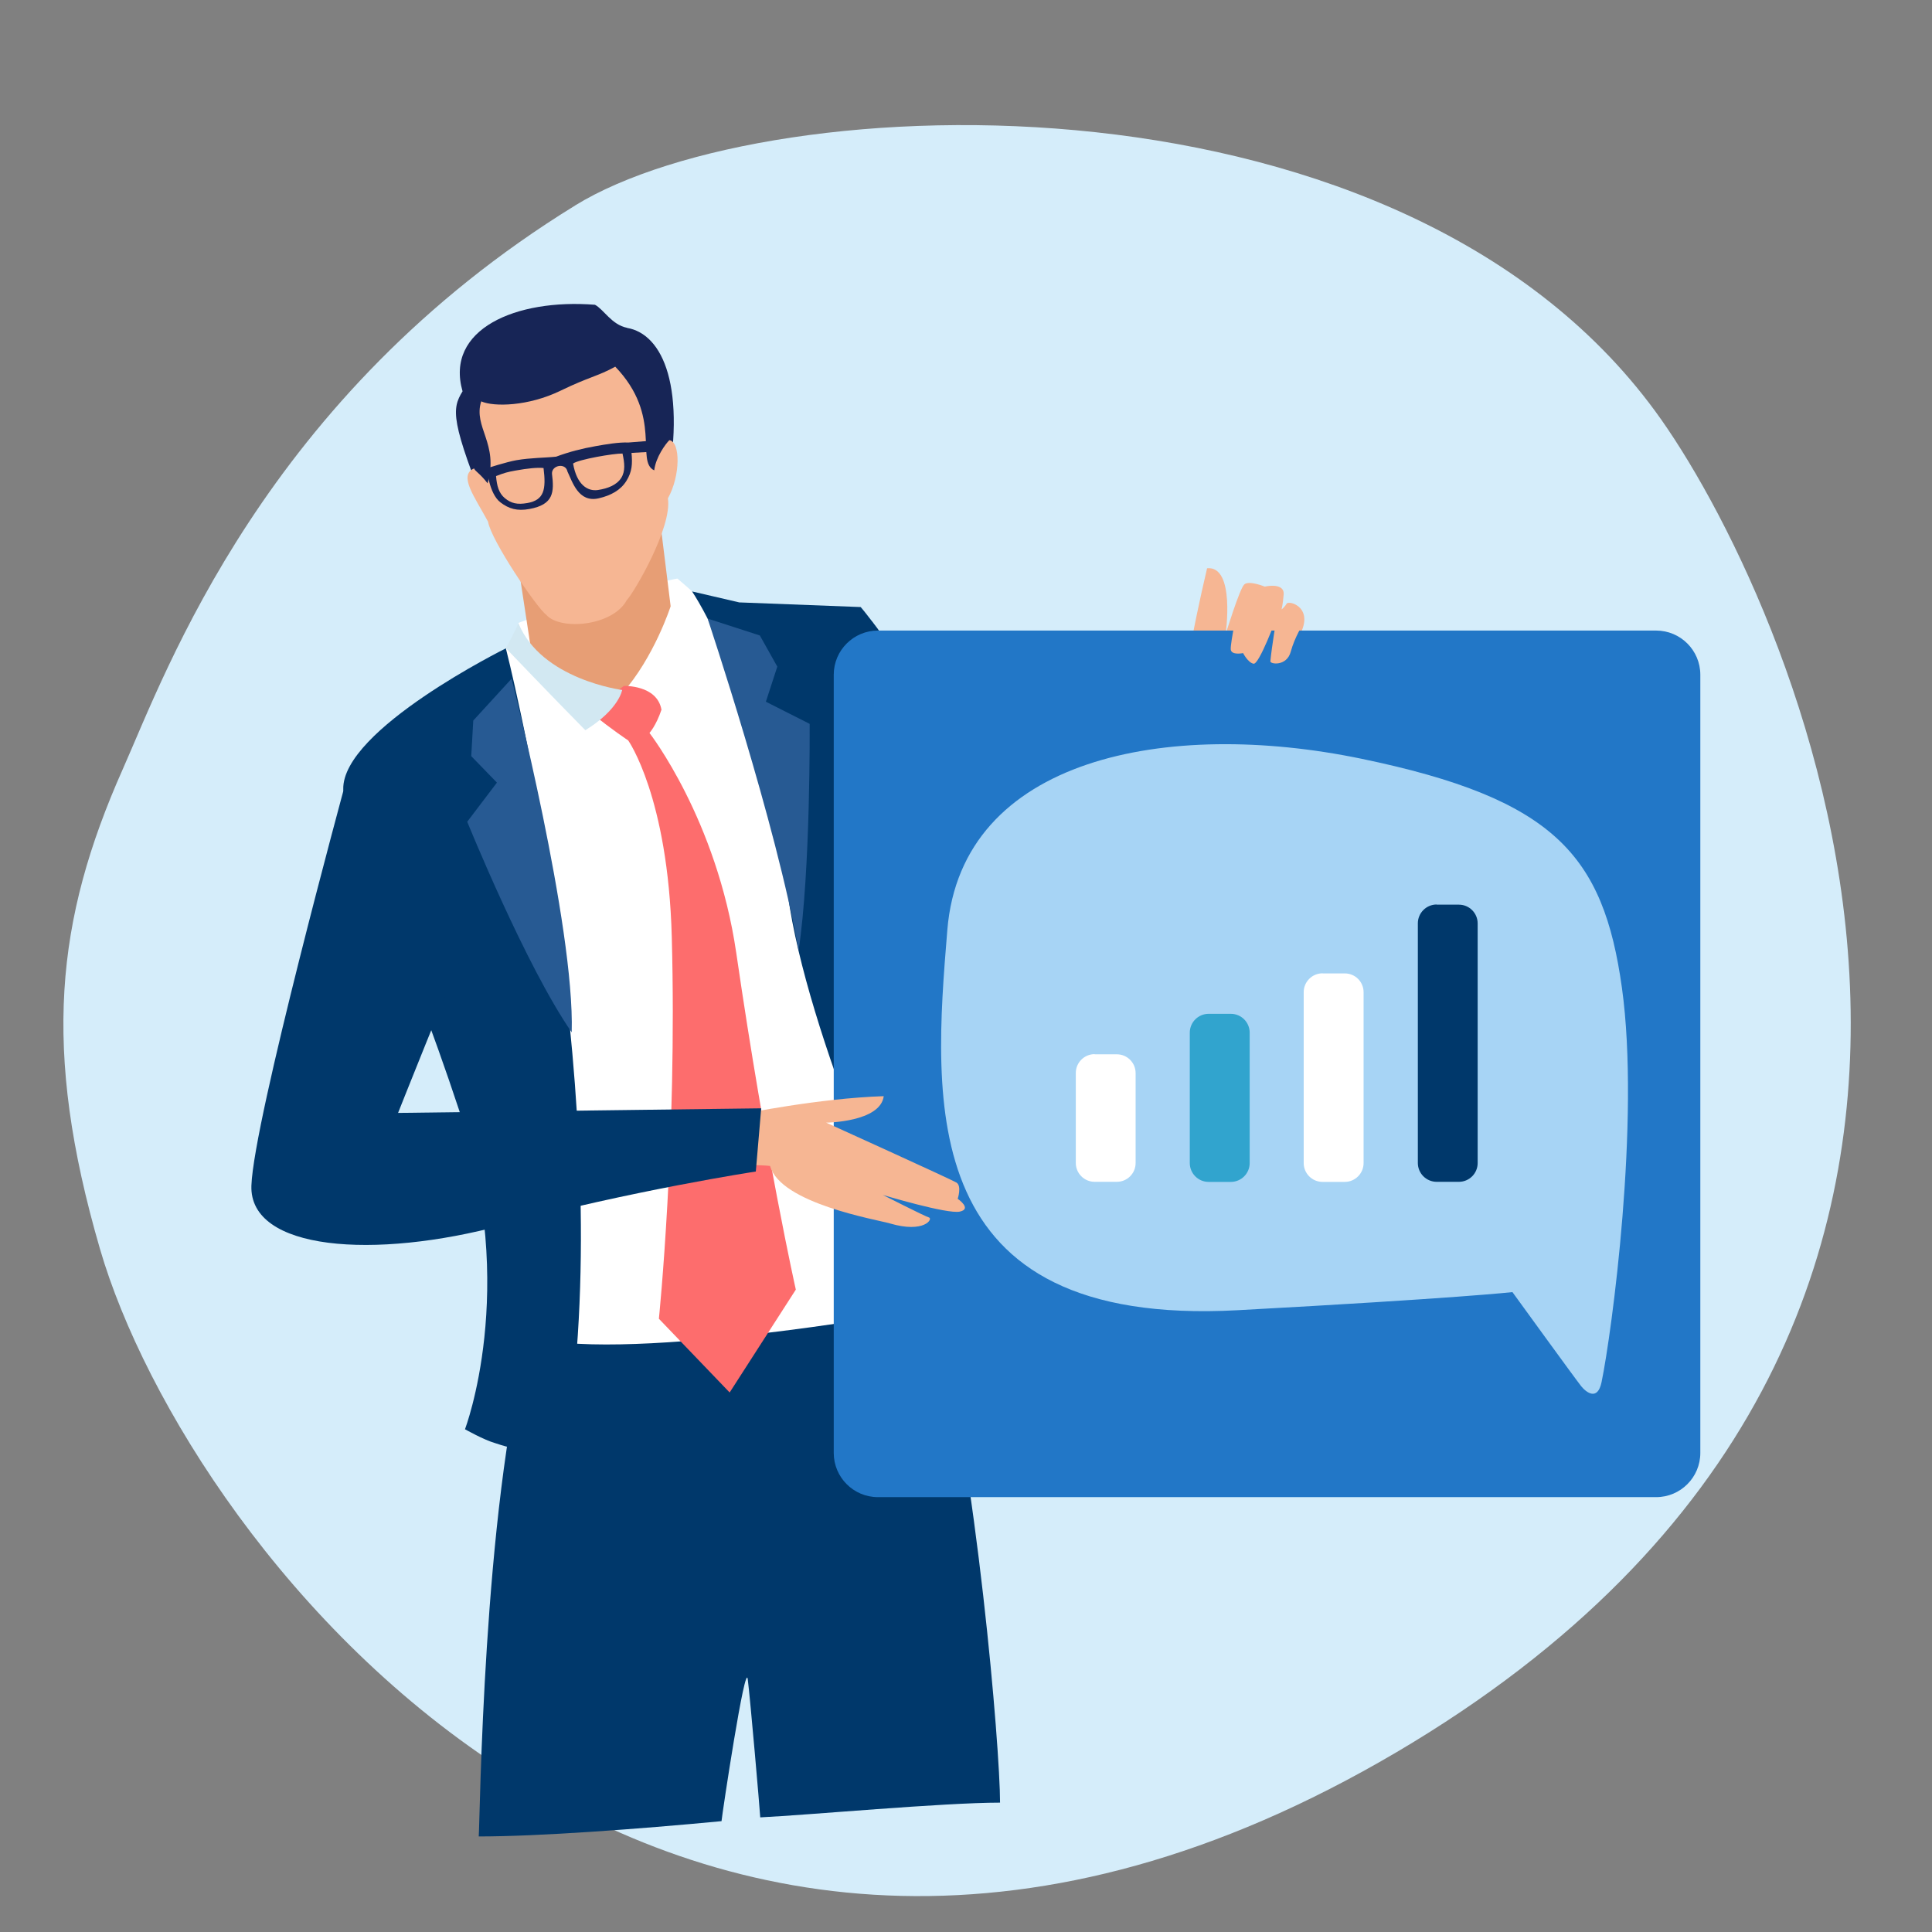
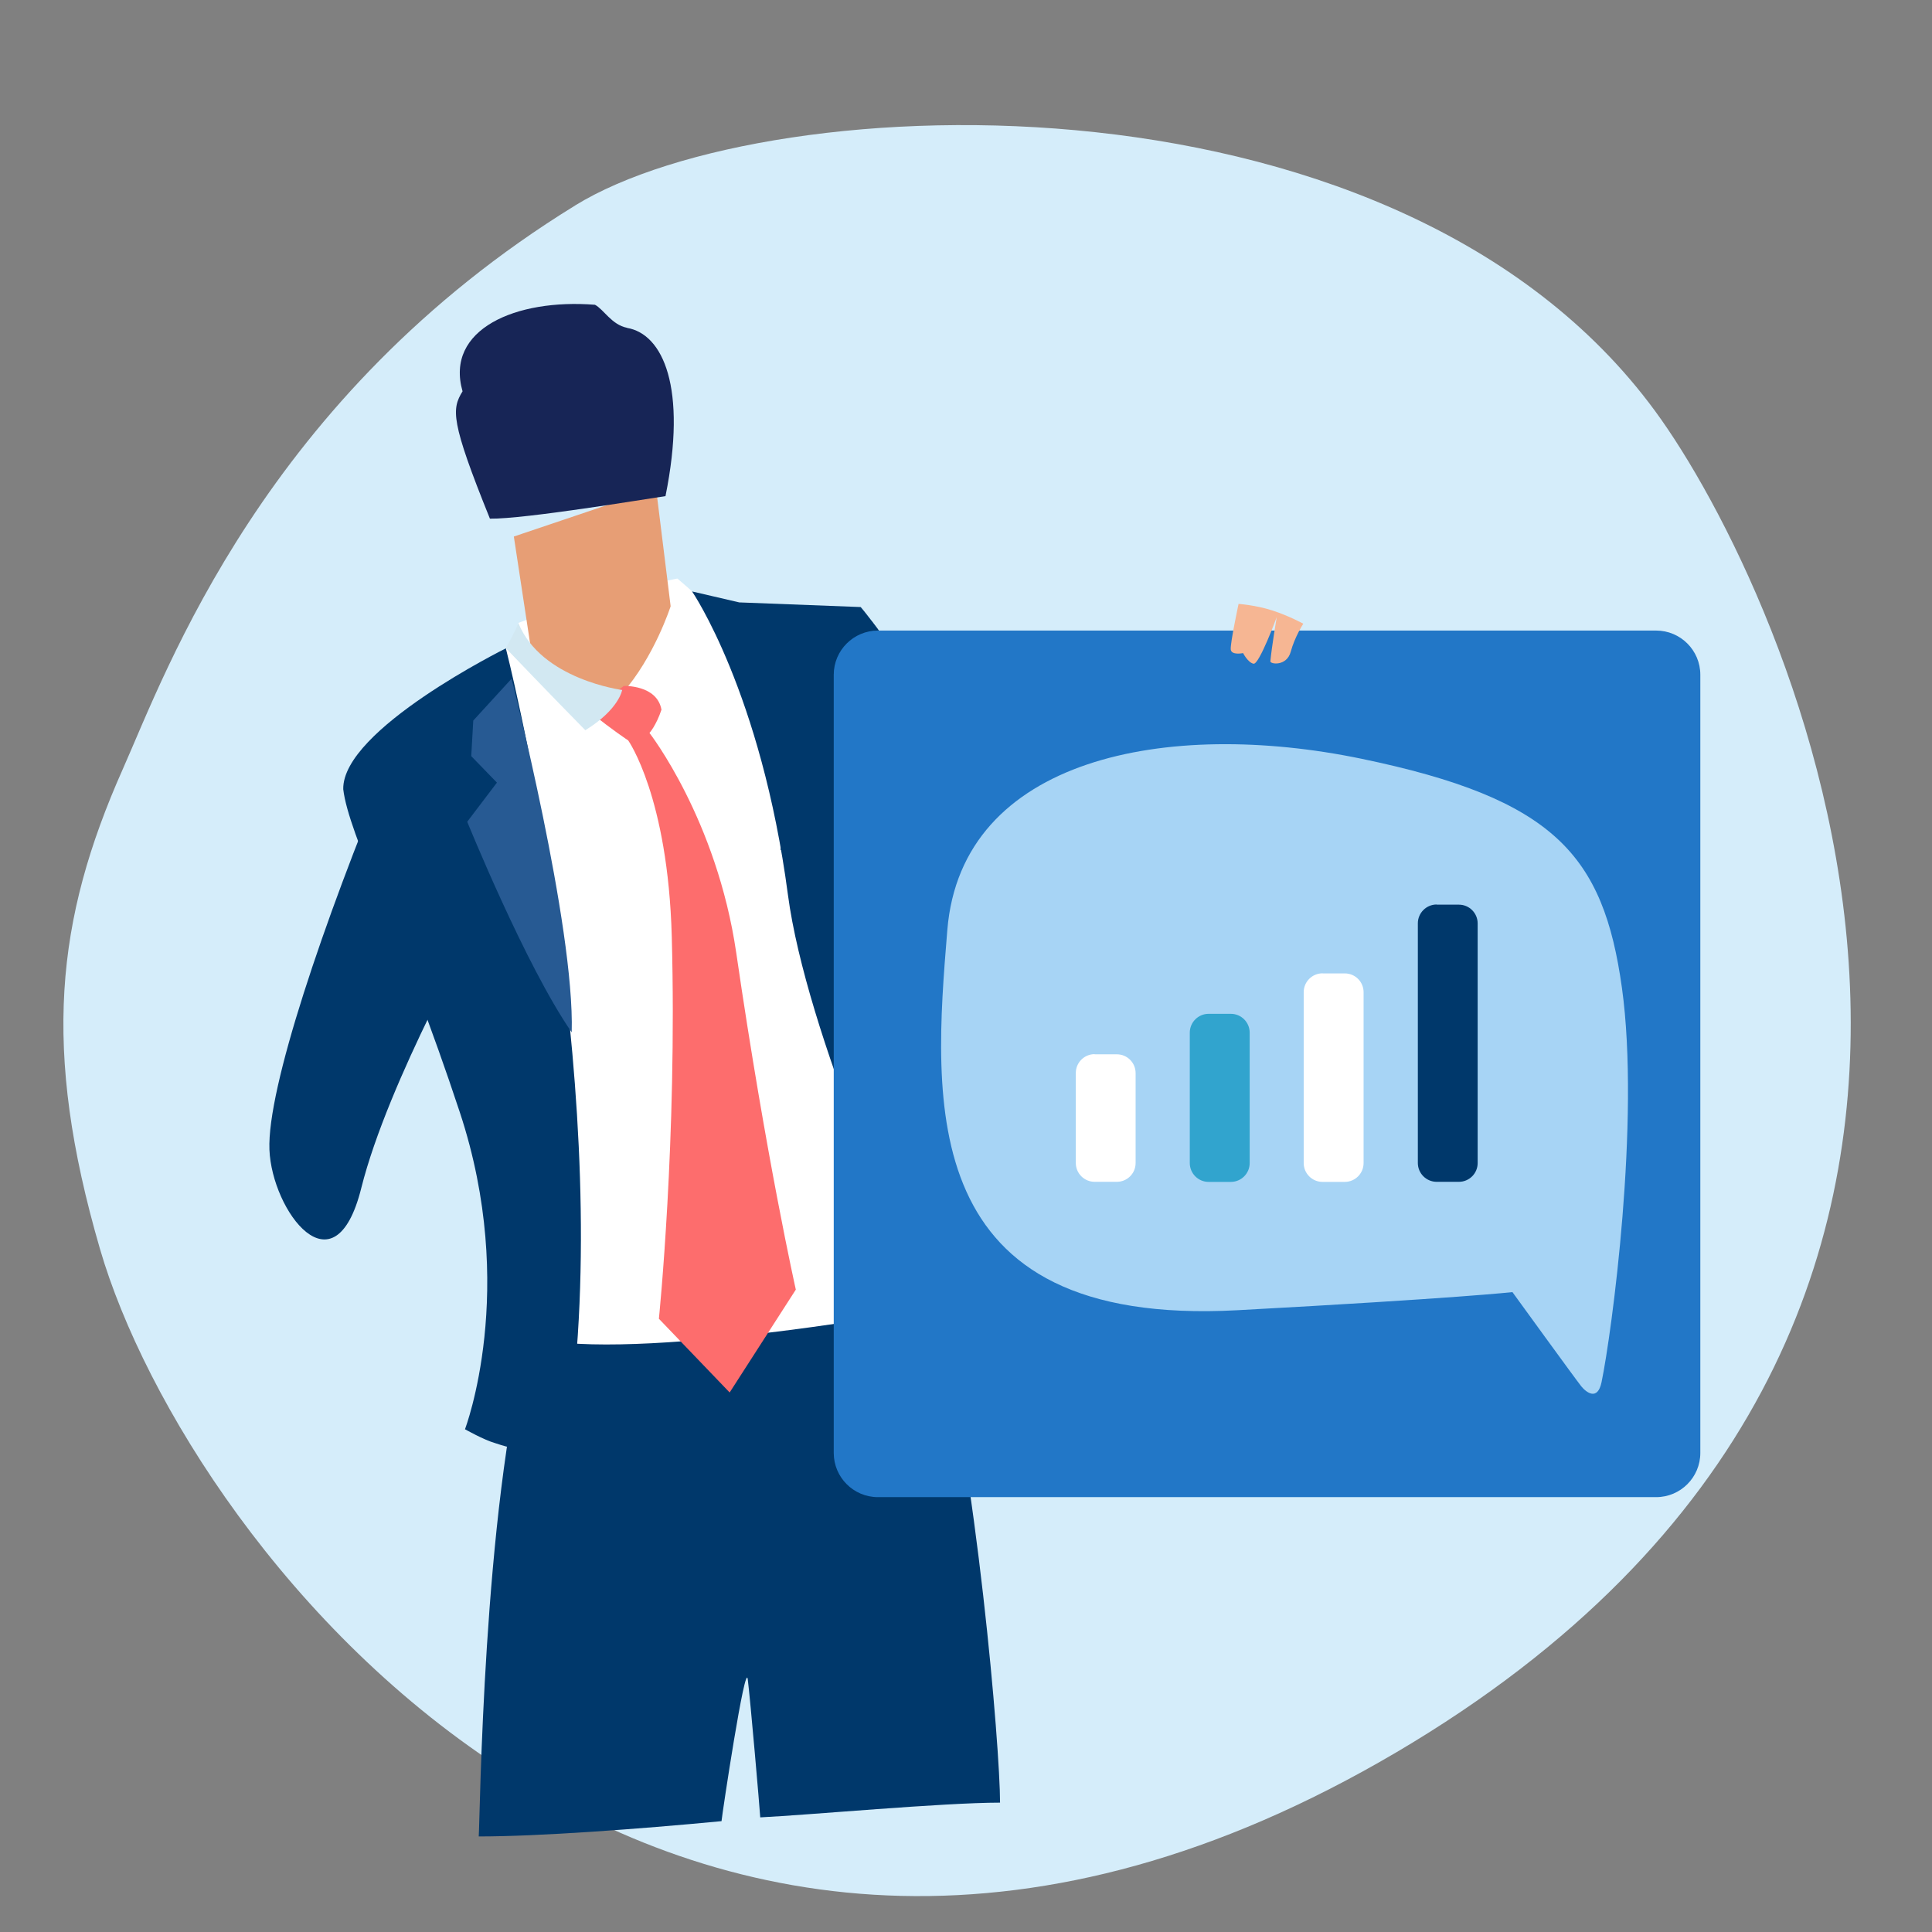
<svg xmlns="http://www.w3.org/2000/svg" id="_レイヤー_2" data-name="レイヤー 2" viewBox="0 0 240 240">
  <rect x="0" y="0" width="240" height="240" fill="#808080" stroke="none" />
  <defs>
    <clipPath id="clippath">
      <rect x="31.23" y="37.76" width="180" height="190.37" style="fill: none; stroke-width: 0px;" />
    </clipPath>
    <clipPath id="clippath-1">
      <rect x="31.23" y="37.76" width="180" height="190.37" style="fill: none; stroke-width: 0px;" />
    </clipPath>
    <clipPath id="clippath-2">
      <rect x="116.9" y="92.44" width="85.33" height="80.7" style="fill: none; stroke-width: 0px;" />
    </clipPath>
    <clipPath id="clippath-3">
      <rect x="116.9" y="92.44" width="85.33" height="80.7" style="fill: none; stroke-width: 0px;" />
    </clipPath>
  </defs>
  <g id="_レイヤー_1-2" data-name="レイヤー 1">
    <g id="img_proc01">
      <rect width="240" height="240" style="fill: none; stroke-width: 0px;" />
      <path d="M71.45,25.52c24.19-14.9,103.37-18.21,134.92,26.61,16.76,23.81,56.86,112.69-32.93,165.56-89.79,52.86-150.06-24.88-161.02-62.54-7.24-24.88-5.49-40.88,2.83-59.6,5.42-12.19,17.59-46.25,56.19-70.02Z" style="fill: #d5edfa; stroke-width: 0px;" />
      <g id="_アートワーク_17" data-name="アートワーク 17">
        <g style="clip-path: url(#clippath);">
          <g style="clip-path: url(#clippath-1);">
-             <path d="M146.65,87.02s1.43-8.57,3.3-16.43c3.54-.34,2.3,8.2,2.3,8.2,0,0,1.73-5.63,2.31-6.18.58-.55,2.55.26,2.55.26,0,0,2.48-.58,2.35,1-.1,1.25-.26,1.83-.26,1.83,0,0,.35-.24.63-.71.28-.47,3.73.5,1.39,4.3-.89,1.45-3.23,8-8.06,8.05-.21.46-2.93,3.49-2.93,3.49l-3.59-3.81Z" style="fill: #f6b693; stroke-width: 0px;" />
+             <path d="M146.65,87.02c3.54-.34,2.3,8.2,2.3,8.2,0,0,1.73-5.63,2.31-6.18.58-.55,2.55.26,2.55.26,0,0,2.48-.58,2.35,1-.1,1.25-.26,1.83-.26,1.83,0,0,.35-.24.63-.71.28-.47,3.73.5,1.39,4.3-.89,1.45-3.23,8-8.06,8.05-.21.46-2.93,3.49-2.93,3.49l-3.59-3.81Z" style="fill: #f6b693; stroke-width: 0px;" />
            <path d="M123.69,169.28s-28.47,8.87-33.48-2.29c-5.01-11.16,27.9-7.87,27.9-7.87l5.58,10.16Z" style="fill: #275a93; stroke-width: 0px;" />
            <path d="M149.93,82.64c-6.87,25.94-13.94,34.48-16.79,40.6-2.85,6.12,7.58,17.9,14.7,6.34,7.12-11.56,10.6-43.36,10.6-43.36,0,0-2.92-5.2-8.51-3.58" style="fill: #00386b; stroke-width: 0px;" />
            <path d="M59.55,114.32s-3.03-39.11-11.22-19.4c-8.19,19.71-15.16,40.32-14.86,47.9.3,7.58,8.08,18.1,11.41,4.76,3.34-13.34,14.66-33.26,14.66-33.26" style="fill: #00386b; stroke-width: 0px;" />
            <path d="M59.47,228.13c.16-1.98.52-40.52,6.06-61.29,8.74-32.75,43.69-31.21,50.61-4.42,5.19,20.08,8.09,54.71,8.09,61.51-7.11,0-23.76,1.54-29.79,1.83-.06-1.08-1.24-14.73-1.55-17.15-.3-2.43-3.18,16.71-3.26,17.62-10.41.99-22.69,1.9-30.16,1.9" style="fill: #00386b; stroke-width: 0px;" />
            <path d="M51.87,95.32s6.14-8.07,10.82-14.59c1.8-2.51,1.74-2.75,1.71-3.35,8.69-3.44,19.75-5.51,19.75-5.51,0,0,26.54,22.04,24.31,37.6-2.22,15.56,7.68,52.96,7.68,52.96,0,0-34.77,6.47-48.71,4.04-4.24-35.57-15.56-71.15-15.56-71.15" style="fill: #fff; stroke-width: 0px;" />
            <path d="M57.76,177.55s6.64-17.35-.64-39.38c-7.28-22.03-13.83-34.51-14.48-40.13-.15-7.43,20.2-17.5,20.2-17.5,0,0,12.31,48.2,8.64,89.16-1.2,13.38-8.56,9.97-9.97,9.57-1.41-.4-3.74-1.72-3.74-1.72" style="fill: #00386b; stroke-width: 0px;" />
            <path d="M91.78,74.82l-5.81-1.35s8.58,12.53,11.91,37.69c2.26,17.07,15.03,45.82,18.26,51.27,3.23,5.46,7.07,14.35,7.07,14.35,0,0,8.17-7.06,6.35-11.5-1.82-4.45-14.6-16.22-16.22-33.81-1.62-17.58,1.4-24.55,2.21-34.86.81-10.31-8.63-21.2-8.63-21.2l-15.14-.58Z" style="fill: #00386b; stroke-width: 0px;" />
            <path d="M106.55,75.61c3.86,1.47,16.09,28.12,26.45,37.33,7.71,6.86,9.03,26.44-3.79,18.6-10.08-6.17-19.68-24.61-32.24-25.95.45-7.42,5.72-31.45,9.58-29.98" style="fill: #00386b; stroke-width: 0px;" />
            <path d="M63.83,66.64l2.26,14.86s5.89,5.19,11.2,4.63c3.99-4.5,6.02-10.82,6.02-10.82l-1.81-14.62-17.67,5.96Z" style="fill: #e79e75; stroke-width: 0px;" />
            <path d="M77.51,85.21s4.11-.15,4.66,2.95c-.66,1.98-1.49,2.89-1.49,2.89,0,0,8.36,10.74,10.78,27.32,3.71,25.45,7.4,41.83,7.4,41.83l-8.22,12.78-8.79-9.16s2.28-22.27,1.6-47.46c-.47-17.39-5.41-24.38-5.41-24.38,0,0-2.11-1.4-4.35-3.23,2.74-2.84,3.82-3.55,3.82-3.55" style="fill: #fd6d6d; stroke-width: 0px;" />
            <path d="M77.29,85.7s-.37,2.42-4.58,5.01c-4.18-4.24-9.88-10.2-9.88-10.2,0,0,1.23-2.14,1.56-3.12,2.84,7.03,12.89,8.32,12.89,8.32" style="fill: #d2e8f2; stroke-width: 0px;" />
            <path d="M71.02,128.24c-5.73-8.27-12.98-26.16-12.98-26.16l3.69-4.86-3.19-3.29.25-4.42,4.76-5.2s7.85,30.76,7.47,43.93" style="fill: #275a93; stroke-width: 0px;" />
-             <path d="M99.2,118.12c1.51-9.95,1.38-28.2,1.38-28.2l-5.44-2.75,1.42-4.36-2.17-3.87-6.49-2.1s8.56,25.53,11.31,41.27" style="fill: #275a93; stroke-width: 0px;" />
            <path d="M77.89,40.72c-1.91-.38-2.9-2.29-3.98-2.86-9.83-.78-18.66,3.04-16.45,10.75-1.35,2.21-1.53,3.63,3.4,15.82,4.32.06,19.38-2.45,21.81-2.8,2.72-13.49-.31-20.15-4.79-20.9" style="fill: #172556; stroke-width: 0px;" />
-             <path d="M59.78,49.85c-1.03,3.24,2.22,5.23.79,10.19-1-1.29-1.51-1.45-1.68-1.85-1.97.86.05,3.49,1.74,6.62.36,2.28,5.98,10.62,7.26,11.6,1.79,1.94,8.25,1.36,9.98-1.87.88-.91,5.66-9.04,5.1-12.63,1.58-2.84,1.56-7.03.18-7.23-.46.45-1.69,2.11-1.88,3.75-2.37-1.11,1.08-6.72-4.84-12.88-2.18,1.2-3.25,1.26-6.81,2.99-4,1.94-8.27,2.02-9.84,1.32" style="fill: #f6b693; stroke-width: 0px;" />
            <path d="M78.1,54.97c-1.27-.05-2.86.23-4.1.45-1.76.31-3.3.71-4.92,1.31-1.28.14-3.18.13-4.94.44-1.24.22-3.66,1-3.66,1,0,0,.24,3.14,1.69,4.24,1.03.79,2.07,1.1,3.59.82,3.03-.55,3.09-2.1,2.81-4.37-.07-1.07,1.69-1.42,1.92-.29.61,1.26,1.36,3.92,3.89,3.33,1.51-.35,2.71-1.01,3.42-2.14.74-1.17.77-2.16.65-3.5l2.83-.16.19-1.4-3.4.27ZM65.5,62.49c-1.24.22-2.01.04-2.79-.61-.75-.62-.99-1.54-1.09-2.74,1.04-.4,1.38-.5,2.44-.69,1.5-.27,2.7-.39,3.46-.31.34,2.7.06,3.98-2.01,4.35M77.17,59.37c-.56.88-1.65,1.31-2.89,1.5-1.26.19-2.63-.62-3.09-3.29.7-.51,5.04-1.26,6.14-1.24.26,1.17.37,2.19-.16,3.03" style="fill: #172556; stroke-width: 0px;" />
            <path d="M103.57,180.49v-96.67c0-3.03,2.46-5.49,5.49-5.49h96.67c3.03,0,5.49,2.46,5.49,5.49v96.67c0,3.03-2.46,5.49-5.49,5.49h-96.67c-3.03,0-5.49-2.46-5.49-5.49" style="fill: #2277c7; stroke-width: 0px;" />
-             <path d="M92.2,138.39s9.48-1.96,17.58-2.22c-.41,3.23-7.15,3.29-7.15,3.29,0,0,15.5,7.03,16.18,7.44.69.42.16,2.02.16,2.02,0,0,1.83,1.25.26,1.59-1.56.34-9.56-2.07-9.56-2.07,0,0,5.21,2.65,5.73,2.8.53.15-.56,2-4.85.74-1.63-.48-13.58-2.47-14.89-7.14-.5-.08-3.87-.19-3.87-.19l.4-6.27Z" style="fill: #f6b693; stroke-width: 0px;" />
-             <path d="M94.57,137.68l-45.12.57s5.88-14.85,9.87-24.13c3.99-9.28-16.46-16.64-16.46-16.64,0,0-11.36,41.72-11.63,49.8-.28,8.08,15.25,9.21,31.29,4.89,16.05-4.31,31.37-6.64,31.37-6.64l.67-7.86Z" style="fill: #00386b; stroke-width: 0px;" />
            <path d="M153.86,75.02s-1.05,4.89-.97,5.66c.08.76,1.53.45,1.53.45,0,0,.61,1.19,1.3,1.32.7.14,2.88-5.79,2.88-5.79,0,0-.61,3.59-.79,5.49-.03.36,2.03.66,2.53-1.19.5-1.85,1.56-3.48,1.56-3.48,0,0-1.78-.98-3.86-1.65-2.08-.67-4.18-.81-4.18-.81" style="fill: #f6b693; stroke-width: 0px;" />
          </g>
        </g>
      </g>
      <g id="_アートワーク_48" data-name="アートワーク 48">
        <g style="clip-path: url(#clippath-2);">
          <g style="clip-path: url(#clippath-3);">
            <path d="M196.42,172.2c.62.76,2.03,1.88,2.53-.5,1.26-6.06,4.83-32.51,2.53-49-2.3-16.46-8.36-23.47-32.38-28.45-24.02-4.98-49.66-.2-51.42,21.28-1.76,21.45-3.96,49.39,36.05,47.23,27.48-1.49,34.15-2.25,34.15-2.25,0,0,7.93,10.94,8.55,11.7" style="fill: #a7d4f5; stroke-width: 0px;" />
            <path d="M135.98,130.97h2.76c1.29,0,2.33,1.05,2.33,2.33v11.18c0,1.29-1.05,2.33-2.33,2.33h-2.76c-1.29,0-2.34-1.05-2.34-2.34v-11.18c0-1.29,1.05-2.34,2.34-2.34Z" style="fill: #fff; stroke-width: 0px;" />
            <path d="M150.14,125.94h2.76c1.29,0,2.34,1.05,2.34,2.34v16.2c0,1.29-1.05,2.34-2.34,2.34h-2.76c-1.29,0-2.34-1.05-2.34-2.34v-16.2c0-1.29,1.05-2.34,2.34-2.34Z" style="fill: #31a4ce; stroke-width: 0px;" />
            <path d="M164.3,120.92h2.76c1.29,0,2.33,1.05,2.33,2.33v21.23c0,1.29-1.05,2.34-2.34,2.34h-2.76c-1.29,0-2.34-1.05-2.34-2.34v-21.23c0-1.29,1.05-2.34,2.34-2.34Z" style="fill: #fff; stroke-width: 0px;" />
            <path d="M178.47,112.38h2.76c1.29,0,2.33,1.05,2.33,2.33v29.77c0,1.29-1.05,2.33-2.33,2.33h-2.76c-1.29,0-2.34-1.05-2.34-2.34v-29.77c0-1.29,1.05-2.34,2.34-2.34Z" style="fill: #00386b; stroke-width: 0px;" />
          </g>
        </g>
      </g>
    </g>
  </g>
</svg>